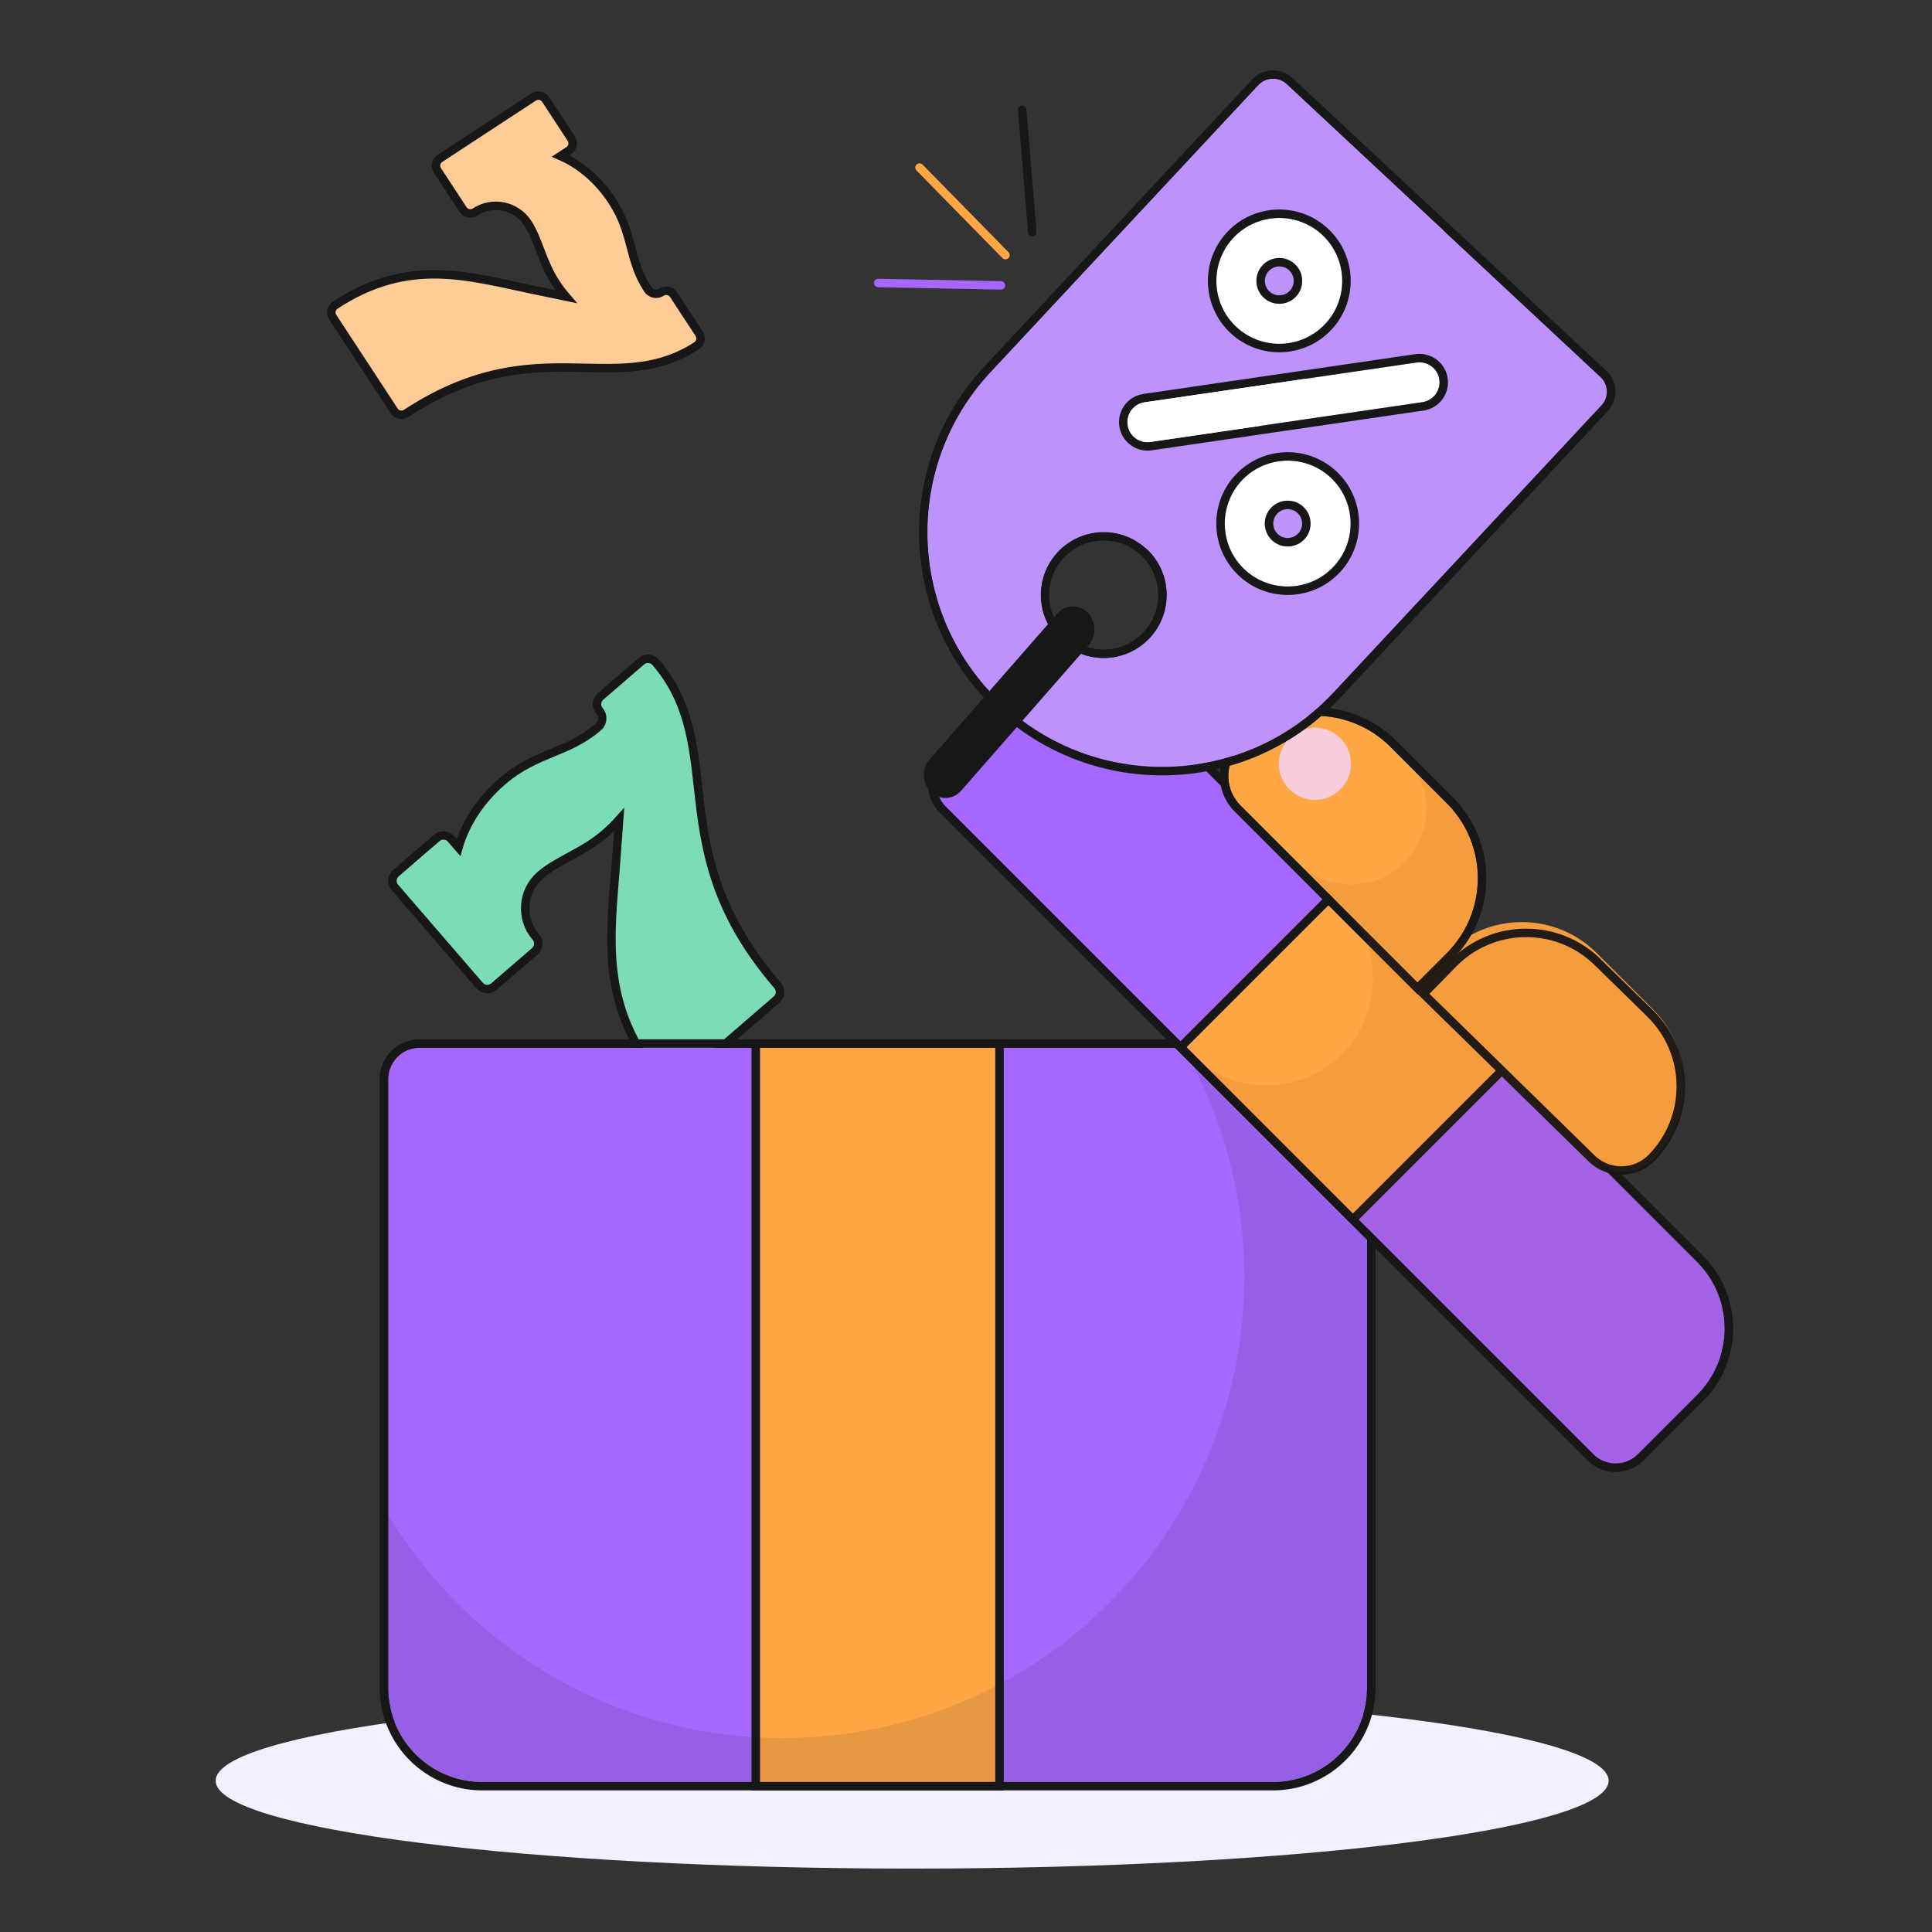
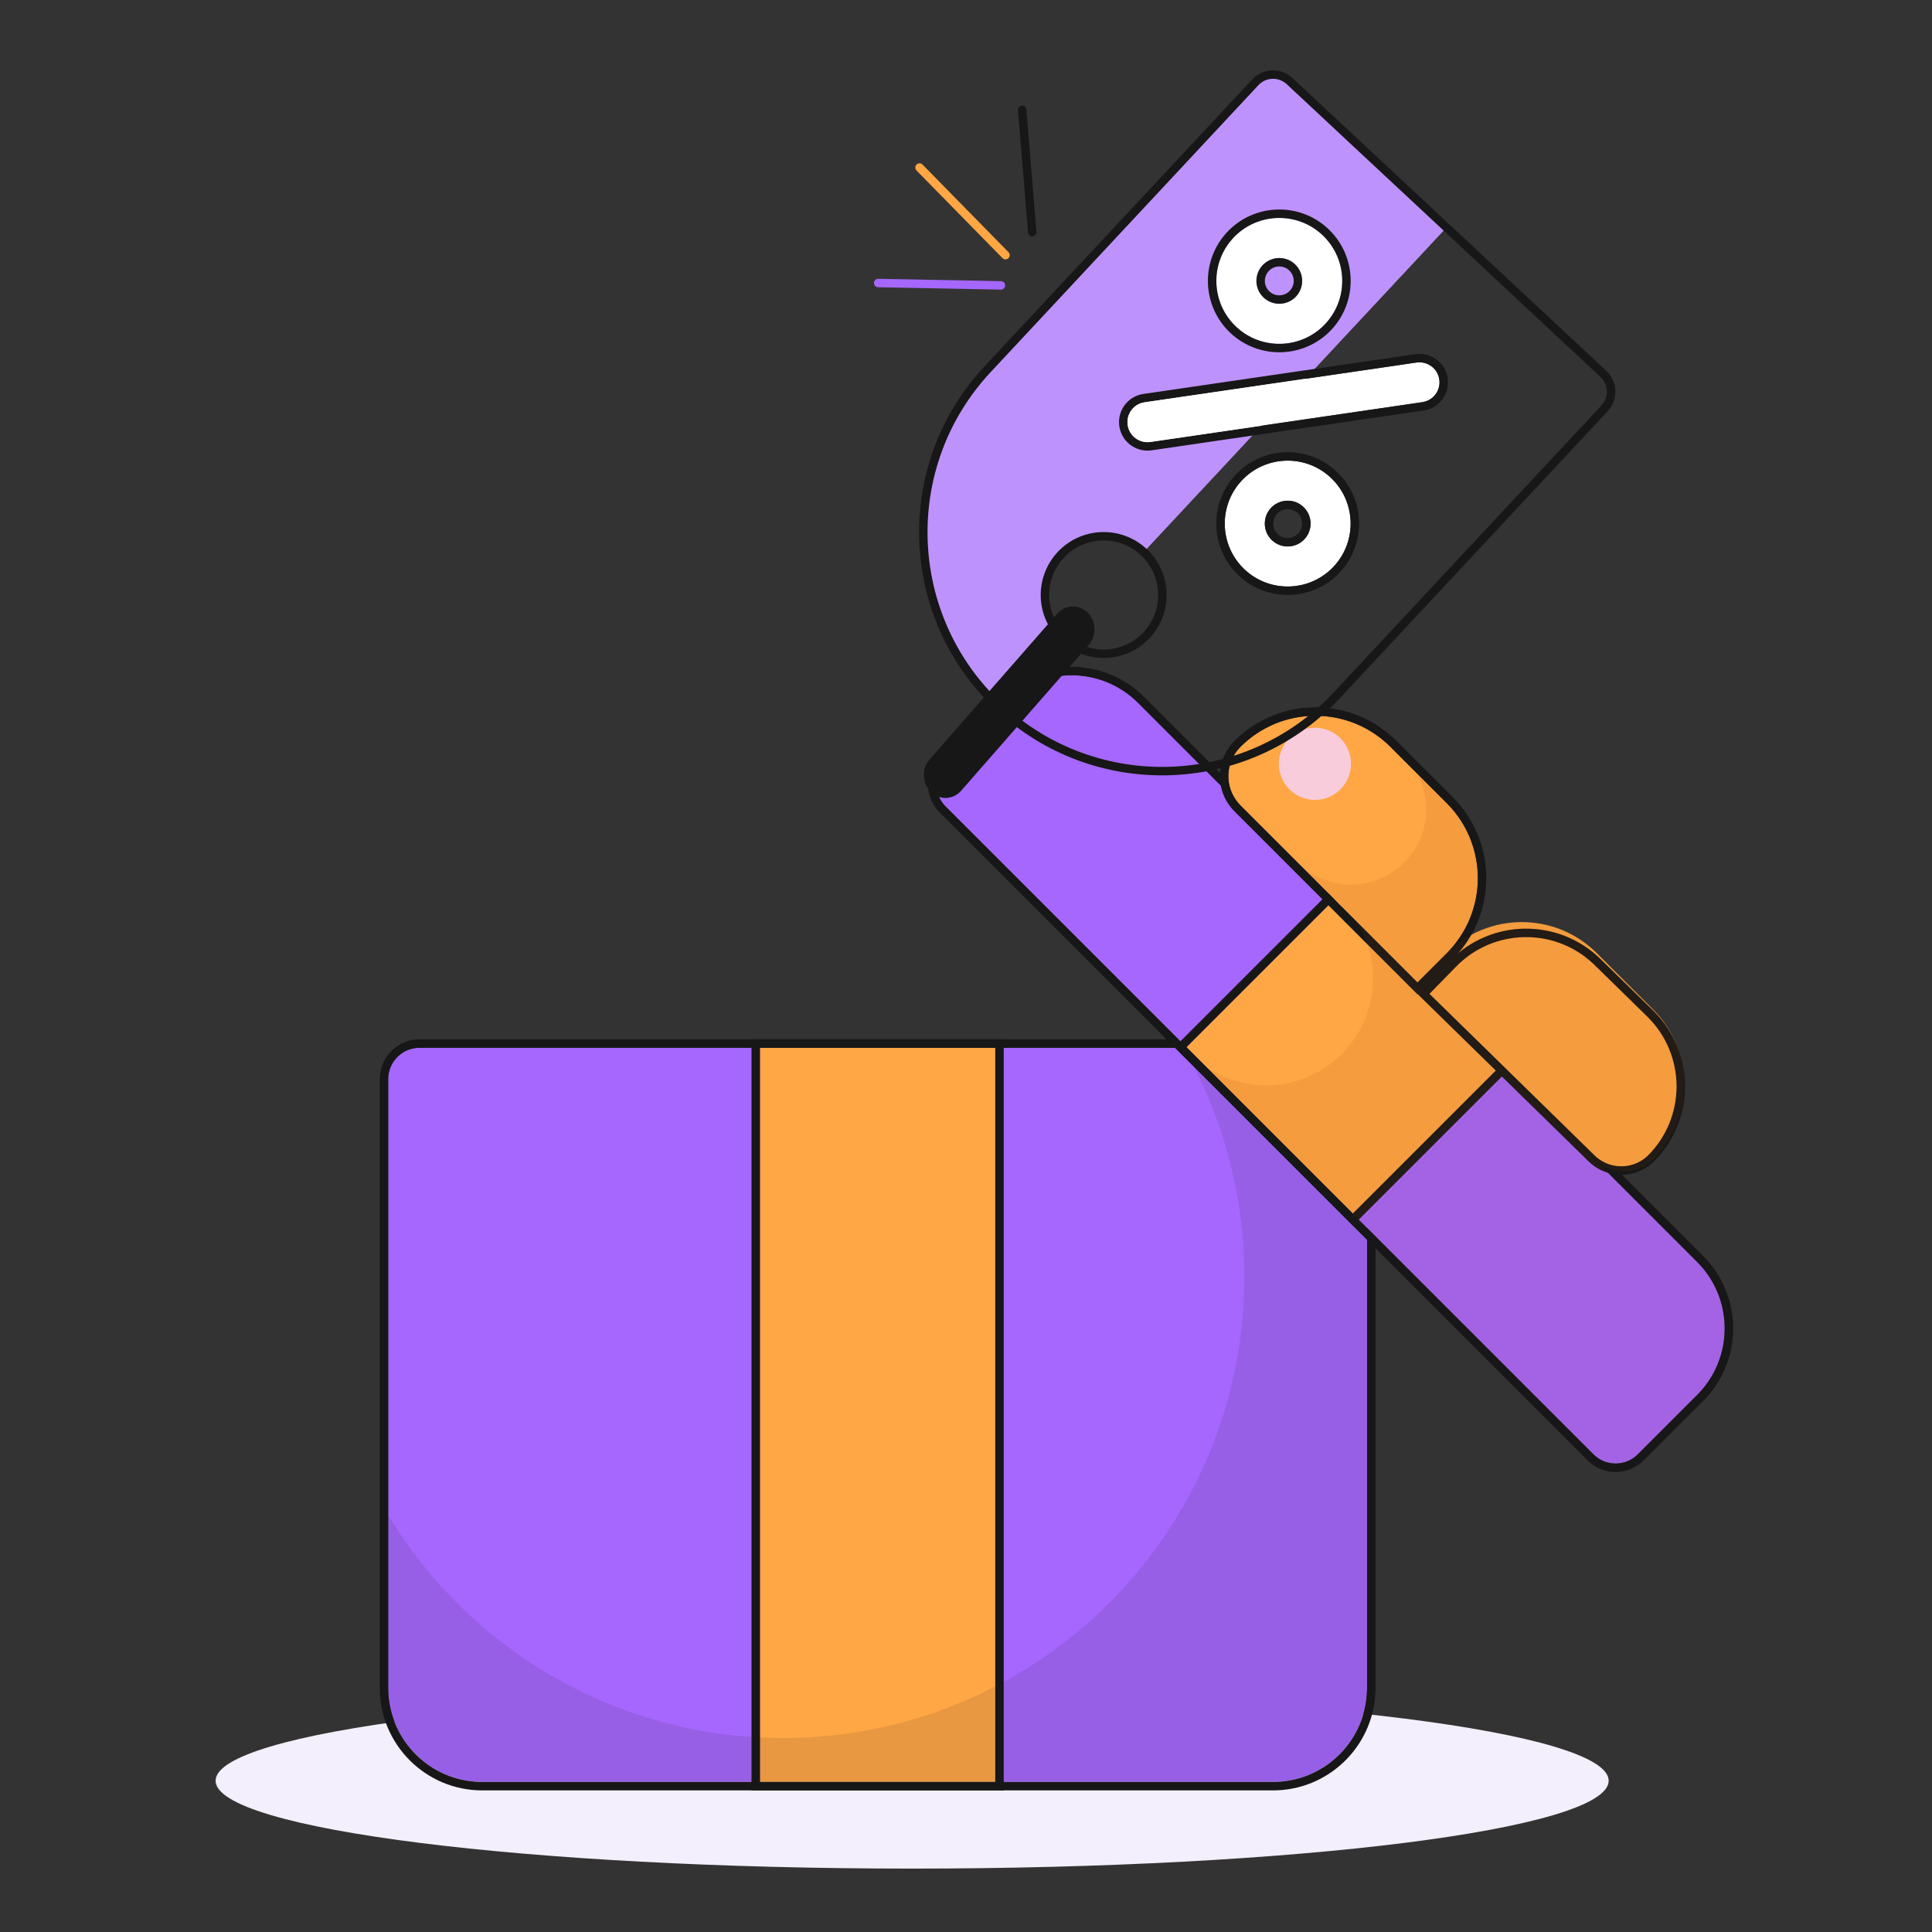
<svg xmlns="http://www.w3.org/2000/svg" width="457" height="457" viewBox="0 0 457 457" fill="none">
  <rect x="0" y="0" width="457" height="457" fill="#333333" stroke="none" />
-   <path d="M183.681 236.463L160.457 256.518C159.46 257.379 157.952 257.269 157.09 256.271C141.412 238.115 144.439 221.403 145.787 202.988L146.453 193.892C145.447 195.021 144.31 196.133 143.043 197.228C137.959 201.618 131.898 203.474 127.825 206.991C123.485 210.738 123.004 217.318 126.751 221.657C127.612 222.655 127.502 224.162 126.504 225.024L116.828 233.38C115.83 234.242 114.322 234.132 113.46 233.134L93.406 209.91C92.544 208.912 92.654 207.405 93.652 206.543L103.329 198.187C104.326 197.325 105.834 197.435 106.696 198.433L108.452 200.467C110.094 194.737 113.708 189.224 118.811 184.817C126.919 177.816 134.169 178.312 141.507 171.975C142.645 170.992 142.771 169.267 141.789 168.129C140.927 167.131 141.037 165.623 142.035 164.762L151.712 156.405C152.71 155.544 154.217 155.654 155.079 156.652C162.817 165.613 163.933 175.612 165.114 186.199C166.623 199.716 168.332 215.036 183.928 233.095C184.79 234.093 184.679 235.601 183.681 236.463Z" fill="#7BDCB5" stroke="#171717" stroke-width="2" />
-   <path d="M93.229 97.184L78.709 75.029C78.085 74.077 78.351 72.8 79.303 72.176C96.623 60.824 110.581 65.316 126.186 68.564L133.894 70.169C133.042 69.18 132.219 68.08 131.427 66.871C128.248 62.021 127.35 56.623 124.803 52.737C122.09 48.598 116.515 47.437 112.375 50.15C111.423 50.774 110.146 50.508 109.522 49.556L103.472 40.325C102.848 39.373 103.114 38.095 104.066 37.471L126.221 22.951C127.173 22.327 128.45 22.593 129.074 23.545L135.124 32.776C135.748 33.728 135.482 35.006 134.53 35.63L132.59 36.901C137.307 38.958 141.613 42.678 144.804 47.547C149.873 55.281 148.624 61.429 153.212 68.429C153.923 69.515 155.386 69.819 156.471 69.108C157.423 68.484 158.701 68.75 159.325 69.702L165.375 78.933C165.999 79.885 165.733 81.162 164.781 81.786C156.233 87.389 147.548 87.206 138.354 87.013C126.616 86.766 113.311 86.487 96.083 97.778C95.131 98.402 93.853 98.136 93.229 97.184Z" fill="#FFCB97" stroke="#171717" stroke-width="2" />
  <path d="M380.518 421.22C380.518 432.697 306.753 442.001 215.759 442.001C124.765 442.001 51 432.697 51 421.22C51 409.744 124.765 400.44 215.759 400.44C306.753 400.44 380.518 409.744 380.518 421.22Z" fill="#F4EFFC" />
  <path d="M91.82 255.261V399.24C91.82 411.537 101.788 421.505 114.085 421.505H301.109C313.228 421.505 323.084 411.827 323.359 399.774C323.374 399.596 323.374 399.418 323.374 399.24V255.261C323.374 251.162 320.051 247.84 315.952 247.84H99.242C95.143 247.84 91.82 251.162 91.82 255.261Z" fill="#A567FD" />
  <path d="M325.374 399.24V255.262C325.374 250.058 321.155 245.84 315.952 245.84V247.84L316.333 247.85C320.255 248.048 323.374 251.291 323.374 255.262V399.24L323.372 399.507C323.37 399.596 323.366 399.685 323.359 399.774C323.089 411.639 313.534 421.202 301.675 421.498L301.109 421.505H114.085L113.51 421.497C101.67 421.197 92.127 411.655 91.828 399.814L91.821 399.24V255.262C91.821 251.291 94.939 248.048 98.86 247.85L99.242 247.84V245.84C94.038 245.84 89.821 250.058 89.821 255.262V399.24C89.821 412.642 100.684 423.505 114.085 423.505H301.109C314.11 423.505 324.723 413.284 325.336 400.434L325.358 399.82C325.372 399.591 325.374 399.38 325.374 399.24ZM99.242 245.84V247.84H315.952V245.84H99.242Z" fill="#171717" />
  <path d="M235.428 247.84H179.766V421.505H235.428V247.84Z" fill="#FFA645" />
  <path d="M179.766 247.84H235.428V421.505H179.766V247.84ZM177.766 423.505H237.428V245.84H177.766V423.505Z" fill="#171717" />
  <g opacity="0.1">
    <path d="M91.82 358.406V399.24C91.82 411.538 101.788 421.505 114.085 421.505H301.109C313.228 421.505 323.084 411.827 323.359 399.774C323.374 399.596 323.374 399.418 323.374 399.24V255.261C323.374 251.165 320.049 247.84 315.952 247.84H279.957C289.101 263.804 294.333 282.298 294.333 302.017C294.333 362.273 245.492 411.115 185.236 411.115C145.612 411.115 110.931 390 91.82 358.406Z" fill="#171717" />
  </g>
  <path d="M387.41 344.013L401.443 329.98C410.138 321.285 410.138 307.188 401.443 298.493L269.197 166.247C260.502 157.552 246.405 157.552 237.71 166.247L223.678 180.28C220.78 183.178 220.78 187.878 223.678 190.776L376.915 344.013C379.814 346.911 384.512 346.911 387.41 344.013Z" fill="#A567FD" />
  <path d="M270.612 164.833C261.135 155.357 245.772 155.357 236.296 164.833L222.263 178.866L221.929 179.217C218.695 182.796 218.695 188.259 221.929 191.838L222.263 192.19L375.5 345.427C379.065 348.991 384.775 349.103 388.473 345.761L388.824 345.427L402.857 331.394C412.333 321.918 412.333 306.554 402.857 297.079L270.612 164.833ZM237.71 166.248C246.405 157.552 260.501 157.553 269.197 166.248L401.443 298.494L401.844 298.905C410.136 307.627 410.002 321.421 401.443 329.98L387.41 344.013C384.603 346.821 380.105 346.908 377.192 344.276L376.914 344.013L223.677 190.776C220.87 187.968 220.782 183.47 223.414 180.557L223.677 180.28L237.71 166.248Z" fill="#171717" />
  <path d="M355.029 252.035L315.676 212.683L280.658 247.702L320.01 287.054L355.029 252.035Z" fill="#FFA645" />
  <path d="M315.677 212.683L355.029 252.035L320.01 287.054L280.658 247.702L315.677 212.683ZM277.829 247.702L320.01 289.883L357.857 252.035L315.677 209.855L277.829 247.702Z" fill="#171717" />
  <path d="M335.3 232.387L377.18 274.267C377.351 274.438 377.529 274.601 377.707 274.757C377.945 274.964 378.182 275.15 378.435 275.328C382.257 278.052 387.6 277.703 391.029 274.267C395.927 269.369 398.376 262.949 398.376 256.529C398.376 250.11 395.927 243.69 391.029 238.792L377.707 225.463C367.903 215.666 352.021 215.666 342.225 225.463L335.397 232.29L335.315 232.372L335.3 232.387Z" fill="#FFA645" />
  <path d="M292.909 189.965C293.072 190.151 293.243 190.336 293.421 190.514L335.301 232.387L335.316 232.372L335.398 232.29L342.225 225.462C352.022 215.666 352.022 199.784 342.225 189.987L328.896 176.658C323.998 171.76 317.578 169.311 311.159 169.311C304.739 169.311 298.319 171.76 293.421 176.658C289.777 180.31 289.606 186.113 292.909 189.965Z" fill="#FFA645" />
  <path d="M311.159 167.311C304.447 167.311 297.729 169.793 292.507 174.756L292.007 175.244L292.005 175.245L291.606 175.665C287.609 180.076 287.538 186.773 291.391 191.267L291.399 191.277L291.408 191.286C291.59 191.494 291.791 191.712 292.007 191.928L335.3 235.214L336.714 233.801L336.73 233.786L343.639 226.876C354.217 216.299 354.217 199.151 343.639 188.573L330.31 175.244L329.81 174.756C324.589 169.793 317.871 167.311 311.159 167.311ZM311.159 169.311C317.578 169.311 323.998 171.76 328.896 176.658L342.225 189.988L342.677 190.45C352.02 200.278 351.869 215.819 342.225 225.462L335.301 232.387L293.421 190.514C293.332 190.425 293.245 190.334 293.16 190.242L292.909 189.965C289.606 186.113 289.777 180.31 293.421 176.658C298.167 171.913 304.339 169.466 310.557 169.318L311.159 169.311Z" fill="#171717" />
  <path d="M398.576 256.702C398.644 262.933 396.408 269.197 391.853 274.095L391.405 274.565L391.404 274.566L391.016 274.944C386.929 278.729 380.662 278.865 376.417 275.305L376.407 275.298L376.398 275.289C376.3 275.205 376.199 275.117 376.098 275.025L375.792 274.736L335.301 235.117L343.017 227.228C352.73 217.299 368.652 217.124 378.581 226.837L391.015 239.001L391.473 239.461C396.134 244.258 398.507 250.47 398.576 256.702ZM396.576 256.724C396.511 250.8 394.186 244.901 389.616 240.431L377.182 228.267L376.75 227.855C367.587 219.333 353.248 219.63 344.447 228.626L338.217 234.996L338.141 235.072L338.128 235.086L377.19 273.307C377.273 273.388 377.358 273.467 377.444 273.545L377.702 273.773C381.29 276.781 386.643 276.565 389.976 273.166C394.306 268.739 396.501 263.018 396.575 257.279L396.576 256.724Z" fill="#171717" />
  <g opacity="0.1">
    <path d="M285.16 252.26L376.913 344.013C379.815 346.908 384.513 346.908 387.407 344.013L401.441 329.979C410.139 321.281 410.139 307.187 401.441 298.489L320.657 217.705C323.255 221.668 324.762 226.411 324.762 231.509C324.762 245.447 313.466 256.743 299.528 256.743C294.185 256.743 289.234 255.088 285.16 252.26Z" fill="#8E4000" />
  </g>
  <g opacity="0.1">
    <path d="M308.582 205.446C308.649 205.535 308.731 205.624 308.812 205.706L378.434 275.327C382.256 278.051 387.6 277.702 391.029 274.266C395.927 269.368 398.376 262.948 398.376 256.529C398.376 250.109 395.927 243.689 391.029 238.791L377.707 225.462C367.903 215.665 352.021 215.665 342.224 225.462C352.021 215.665 352.021 199.783 342.224 189.987L335.255 183.018C336.614 185.526 337.378 188.391 337.378 191.434C337.378 201.267 329.4 209.246 319.566 209.246C315.425 209.246 311.61 207.828 308.582 205.446Z" fill="#8E4000" />
  </g>
  <path d="M311.032 189.208C306.318 189.208 302.497 185.387 302.497 180.673C302.497 175.96 306.318 172.138 311.032 172.138C315.745 172.138 319.566 175.96 319.566 180.673C319.566 185.387 315.745 189.208 311.032 189.208Z" fill="#F9CCDC" />
-   <path d="M237.045 166.484C259.459 187.397 294.582 186.18 315.495 163.767L378.832 95.888C380.618 93.974 380.514 90.974 378.6 89.188L304.363 19.922C302.449 18.136 299.451 18.238 297.665 20.152L234.329 88.034C213.416 110.448 214.632 145.571 237.045 166.484ZM250.172 130.58C255.785 124.564 265.212 124.238 271.227 129.851C277.243 135.463 277.569 144.89 271.956 150.905C266.344 156.921 256.917 157.247 250.902 151.635C244.886 146.022 244.559 136.595 250.172 130.58Z" fill="#BE92FD" />
  <path d="M316.447 165.672C294.723 188.371 258.721 189.443 235.681 167.946C212.641 146.449 211.221 110.459 232.362 87.217L232.866 86.67L296.203 18.787C298.664 16.15 302.742 15.932 305.468 18.229L305.728 18.459L379.965 87.726C382.686 90.266 382.833 94.53 380.294 97.252L380.293 97.252L316.957 165.131L316.447 165.672ZM237.045 166.484C259.459 187.397 294.581 186.18 315.494 163.767L378.831 95.888L378.994 95.705C380.61 93.787 380.453 90.919 378.599 89.189L304.362 19.922C302.508 18.192 299.637 18.233 297.836 19.978L297.665 20.152L234.328 88.035C213.579 110.273 214.614 145.023 236.524 165.991L237.045 166.484ZM271.957 150.906C266.344 156.921 256.916 157.248 250.901 151.635C244.885 146.022 244.559 136.595 250.172 130.579L250.438 130.302C255.989 124.647 265.014 124.334 270.943 129.592L271.227 129.85C277.149 135.375 277.557 144.597 272.215 150.621L271.957 150.906ZM252.266 150.172C257.474 155.031 265.634 154.748 270.493 149.541C275.353 144.333 275.07 136.172 269.862 131.313C264.654 126.454 256.494 126.737 251.635 131.945L251.634 131.945L251.41 132.191C246.785 137.407 247.14 145.389 252.266 150.172Z" fill="#171717" />
  <path d="M250.173 130.58C255.785 124.565 265.212 124.238 271.228 129.851L341.482 54.556L304.364 19.922C302.45 18.136 299.452 18.238 297.666 20.152L234.329 88.035C213.416 110.448 214.633 145.571 237.046 166.484L250.902 151.635C244.886 146.022 244.56 136.595 250.173 130.58Z" fill="#BE92FD" />
  <path d="M257.262 144.906C259.32 146.951 259.44 150.379 257.528 152.563L227.353 187.038C225.441 189.221 222.223 189.333 220.164 187.289C218.106 185.243 217.986 181.816 219.898 179.632L250.073 145.157C251.986 142.973 255.203 142.861 257.262 144.906Z" fill="#171717" />
  <path d="M292.446 77.333C298.451 82.936 307.894 82.609 313.496 76.604C319.099 70.599 318.772 61.156 312.767 55.553C306.763 49.951 297.319 50.278 291.717 56.282C286.114 62.287 286.441 71.73 292.446 77.333ZM298.648 62.75C300.685 60.567 304.118 60.448 306.3 62.485C308.483 64.521 308.602 67.954 306.565 70.137C304.529 72.319 301.096 72.439 298.913 70.402C296.731 68.365 296.612 64.932 298.648 62.75Z" fill="white" />
  <path d="M314.959 77.968C308.602 84.78 297.894 85.151 291.081 78.795C284.376 72.538 283.912 62.064 289.962 55.241L290.254 54.918C296.611 48.106 307.319 47.735 314.132 54.091C320.944 60.447 321.315 71.156 314.959 77.968ZM292.446 77.333C298.45 82.936 307.894 82.609 313.496 76.604L313.754 76.32C319.087 70.306 318.678 61.069 312.767 55.554C306.856 50.039 297.614 50.269 291.983 56.005L291.717 56.283C286.202 62.194 286.433 71.437 292.169 77.068L292.446 77.333ZM306.565 70.137C304.529 72.32 301.096 72.439 298.914 70.402C296.731 68.365 296.612 64.933 298.649 62.75L298.843 62.551C300.832 60.626 303.975 60.517 306.092 62.3L306.3 62.485C308.415 64.458 308.592 67.742 306.75 69.929L306.565 70.137ZM300.278 68.94C301.653 70.223 303.82 70.148 305.103 68.773C306.386 67.398 306.311 65.23 304.936 63.947C303.561 62.664 301.394 62.739 300.111 64.115C298.868 65.447 298.899 67.522 300.153 68.817L300.278 68.94Z" fill="#171717" />
  <path d="M294.433 134.738C300.437 140.341 309.881 140.014 315.483 134.009C321.086 128.004 320.759 118.561 314.754 112.959C308.749 107.356 299.306 107.683 293.703 113.688C288.101 119.692 288.428 129.135 294.433 134.738ZM300.635 120.154C302.672 117.972 306.104 117.853 308.287 119.889C310.47 121.926 310.589 125.359 308.552 127.541C306.515 129.724 303.083 129.843 300.9 127.806C298.717 125.77 298.598 122.337 300.635 120.154Z" fill="white" />
  <path d="M316.945 135.373C310.589 142.185 299.88 142.556 293.068 136.2C286.363 129.943 285.899 119.469 291.948 112.645L292.241 112.323C298.597 105.51 309.306 105.14 316.118 111.496C322.931 117.852 323.301 128.561 316.945 135.373ZM294.432 134.738C300.437 140.34 309.881 140.013 315.483 134.009L315.741 133.725C321.074 127.711 320.665 118.474 314.754 112.959C308.843 107.444 299.601 107.674 293.969 113.41L293.703 113.688C288.189 119.598 288.419 128.841 294.155 134.473L294.432 134.738ZM308.552 127.542C306.516 129.724 303.083 129.843 300.9 127.807C298.718 125.77 298.599 122.337 300.635 120.154L300.83 119.956C302.818 118.031 305.961 117.922 308.078 119.705L308.287 119.889C310.402 121.862 310.579 125.145 308.736 127.333L308.552 127.542ZM302.265 126.344C303.64 127.627 305.807 127.552 307.09 126.177C308.373 124.802 308.298 122.635 306.923 121.352C305.548 120.069 303.381 120.144 302.098 121.519C300.855 122.851 300.886 124.926 302.139 126.221L302.265 126.344Z" fill="#171717" />
  <path d="M266.744 100.539C267.123 103.129 269.53 104.922 272.12 104.543L336.453 95.13C339.043 94.751 340.836 92.344 340.457 89.754C340.058 87.031 337.534 85.391 335.081 85.75L270.748 95.162C268.158 95.542 266.365 97.949 266.744 100.539Z" fill="white" />
  <path d="M272.065 106.563C268.516 106.9 265.286 104.397 264.765 100.828L264.723 100.484C264.397 97.048 266.732 93.914 270.117 93.242L270.459 93.183L334.791 83.771C338.155 83.279 341.642 85.433 342.374 89.105L342.435 89.464C342.974 93.147 340.426 96.57 336.743 97.109L272.41 106.521L272.065 106.563ZM266.744 100.539C267.123 103.129 269.531 104.922 272.12 104.543L336.453 95.13L336.693 95.089C339.153 94.601 340.824 92.263 340.457 89.753C340.071 87.116 337.69 85.495 335.311 85.722L335.081 85.75L270.748 95.163C268.238 95.53 266.478 97.8 266.715 100.296L266.744 100.539Z" fill="#171717" />
  <path d="M266.744 100.537C267.123 103.128 269.53 104.92 272.12 104.541L298.43 100.692L308.823 89.591L270.748 95.161C268.158 95.54 266.365 97.947 266.744 100.537Z" fill="white" />
  <path d="M216.725 40.253C216.409 39.858 216.437 39.278 216.806 38.915C217.201 38.529 217.834 38.535 218.22 38.929L238.558 59.654L238.625 59.731C238.942 60.127 238.913 60.706 238.544 61.068C238.15 61.455 237.516 61.449 237.129 61.055L216.793 40.33L216.725 40.253Z" fill="#FFA645" />
  <path d="M240.778 25.948C240.787 25.441 241.18 25.014 241.696 24.971C242.246 24.926 242.729 25.335 242.775 25.885L245.167 54.823L245.17 54.926C245.161 55.432 244.769 55.859 244.253 55.902C243.703 55.948 243.219 55.538 243.174 54.987L240.781 26.051L240.778 25.948Z" fill="#171717" />
  <path d="M207.612 67.935C207.109 67.875 206.723 67.441 206.733 66.923C206.744 66.371 207.2 65.932 207.752 65.943L236.784 66.504L236.886 66.511C237.389 66.572 237.774 67.005 237.764 67.523C237.754 68.075 237.297 68.514 236.744 68.504L207.714 67.943L207.612 67.935Z" fill="#A567FD" />
</svg>